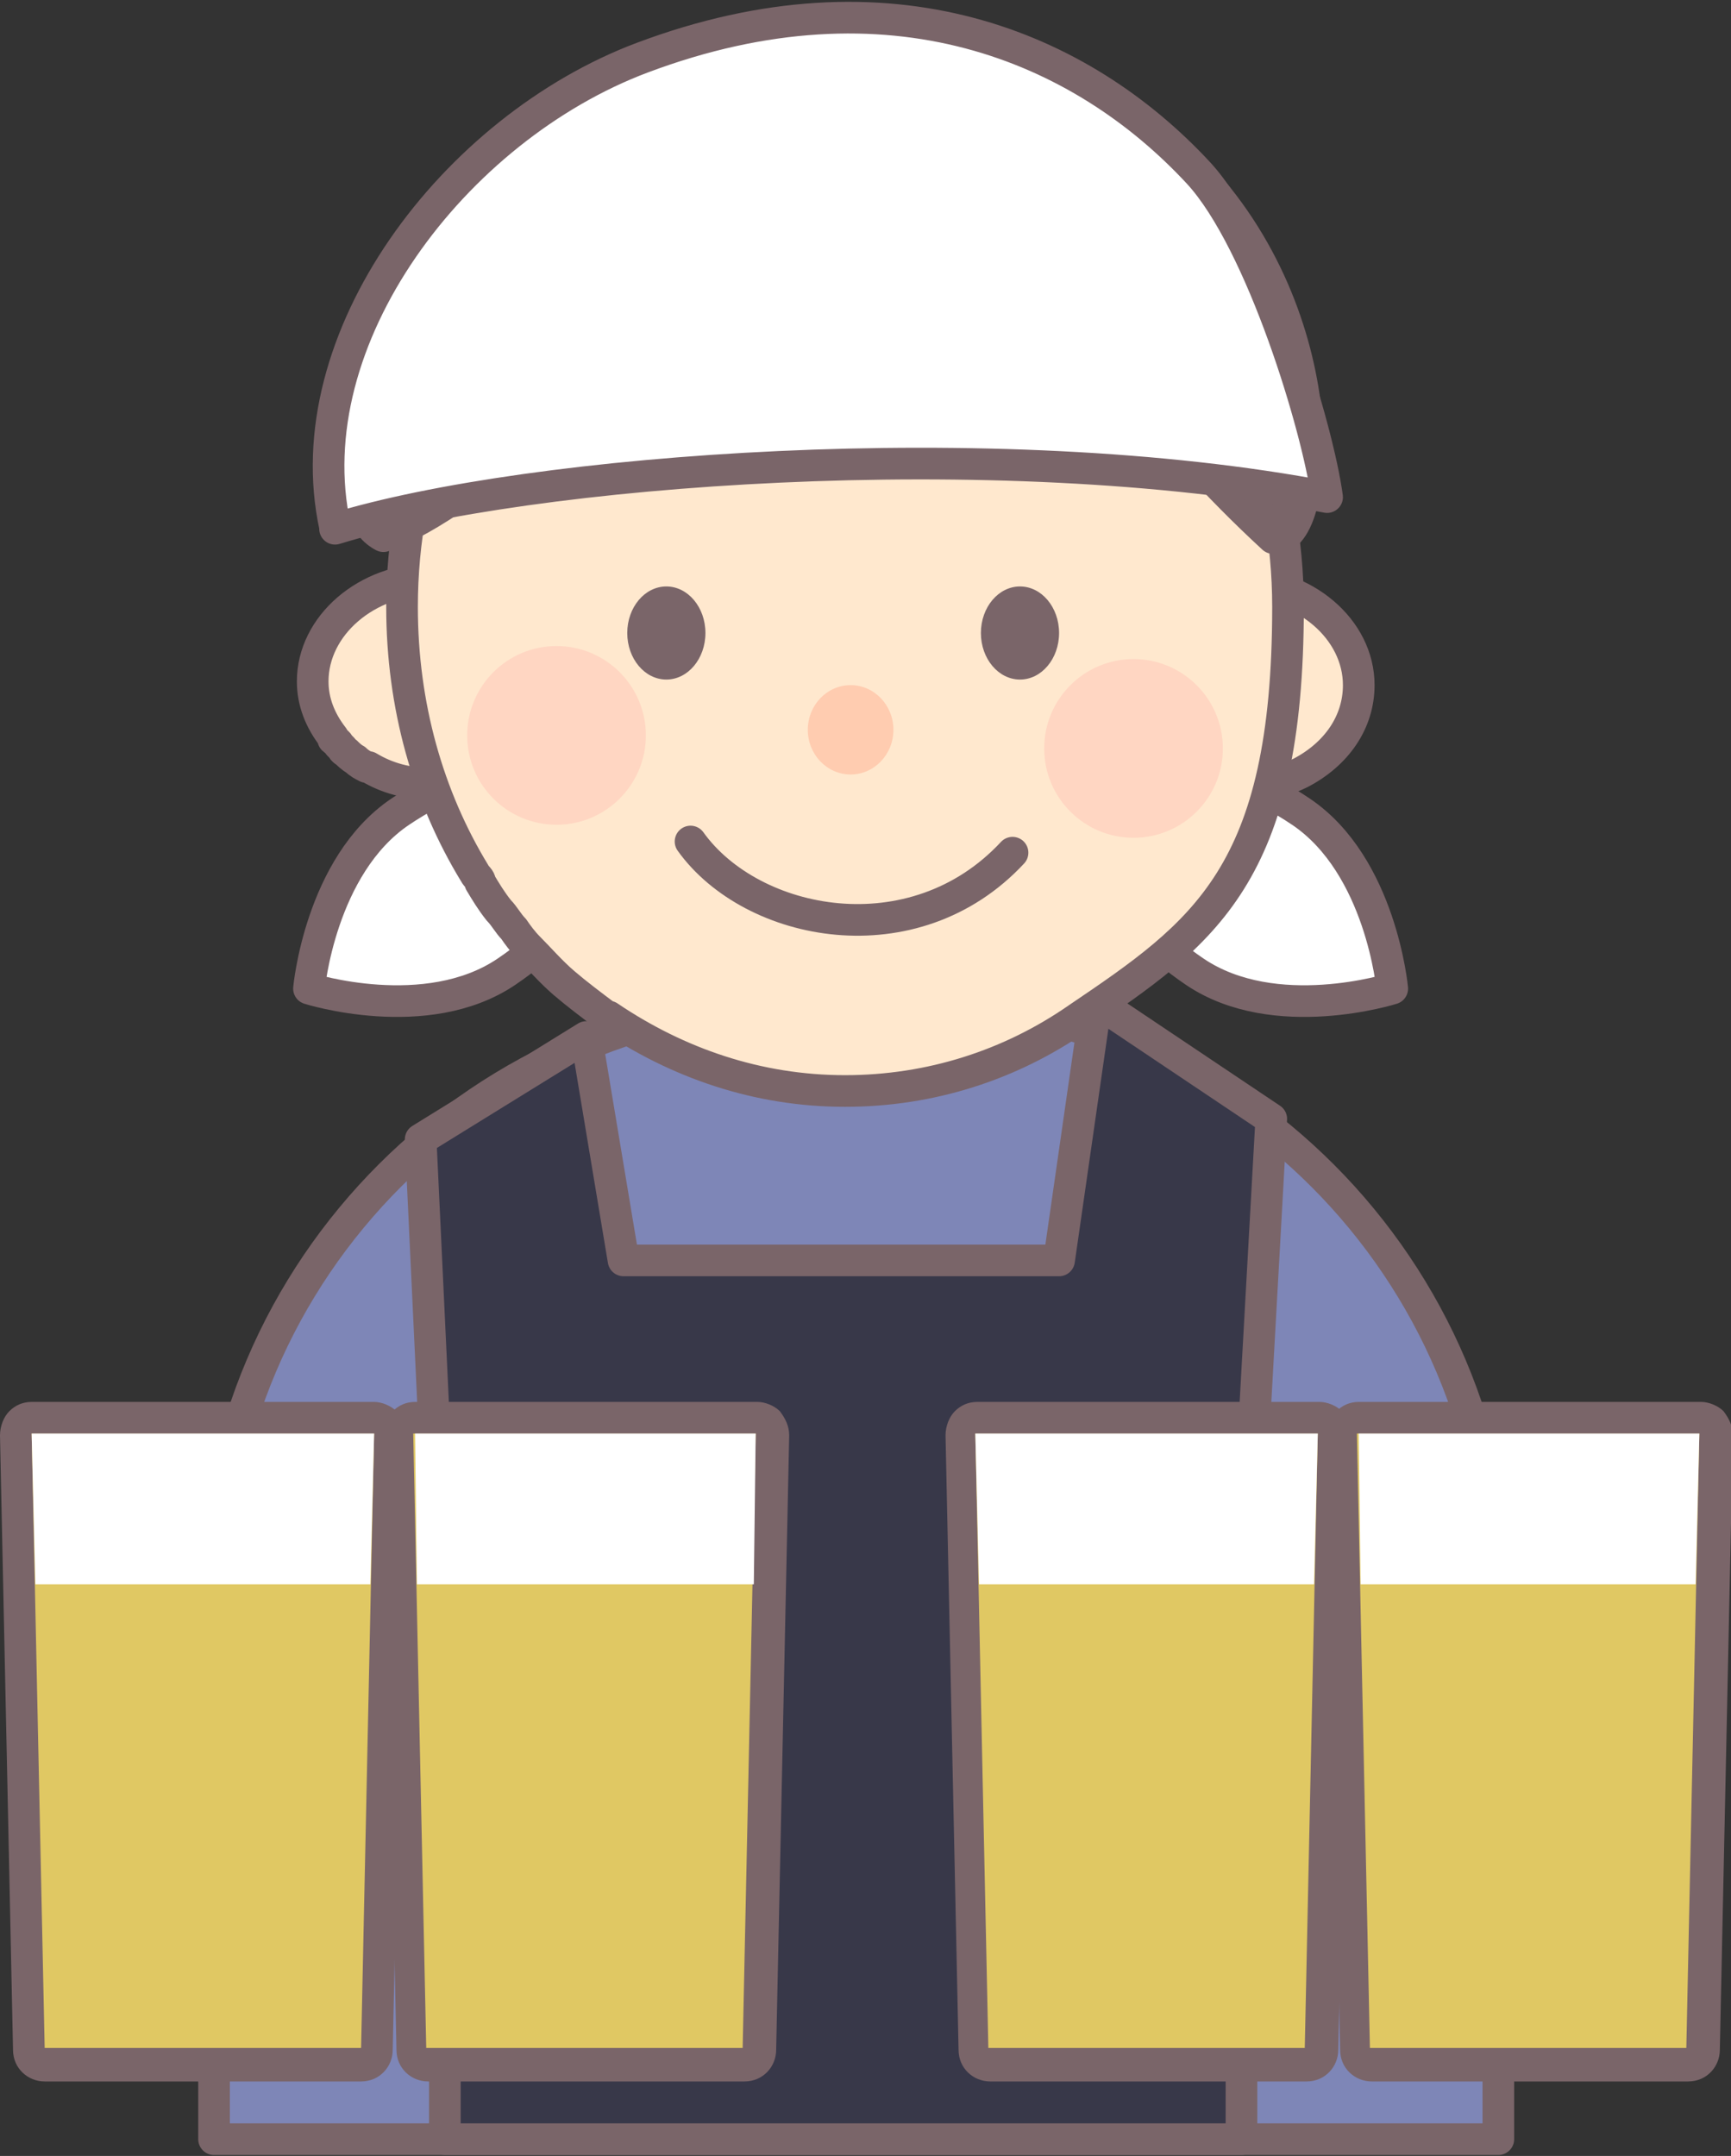
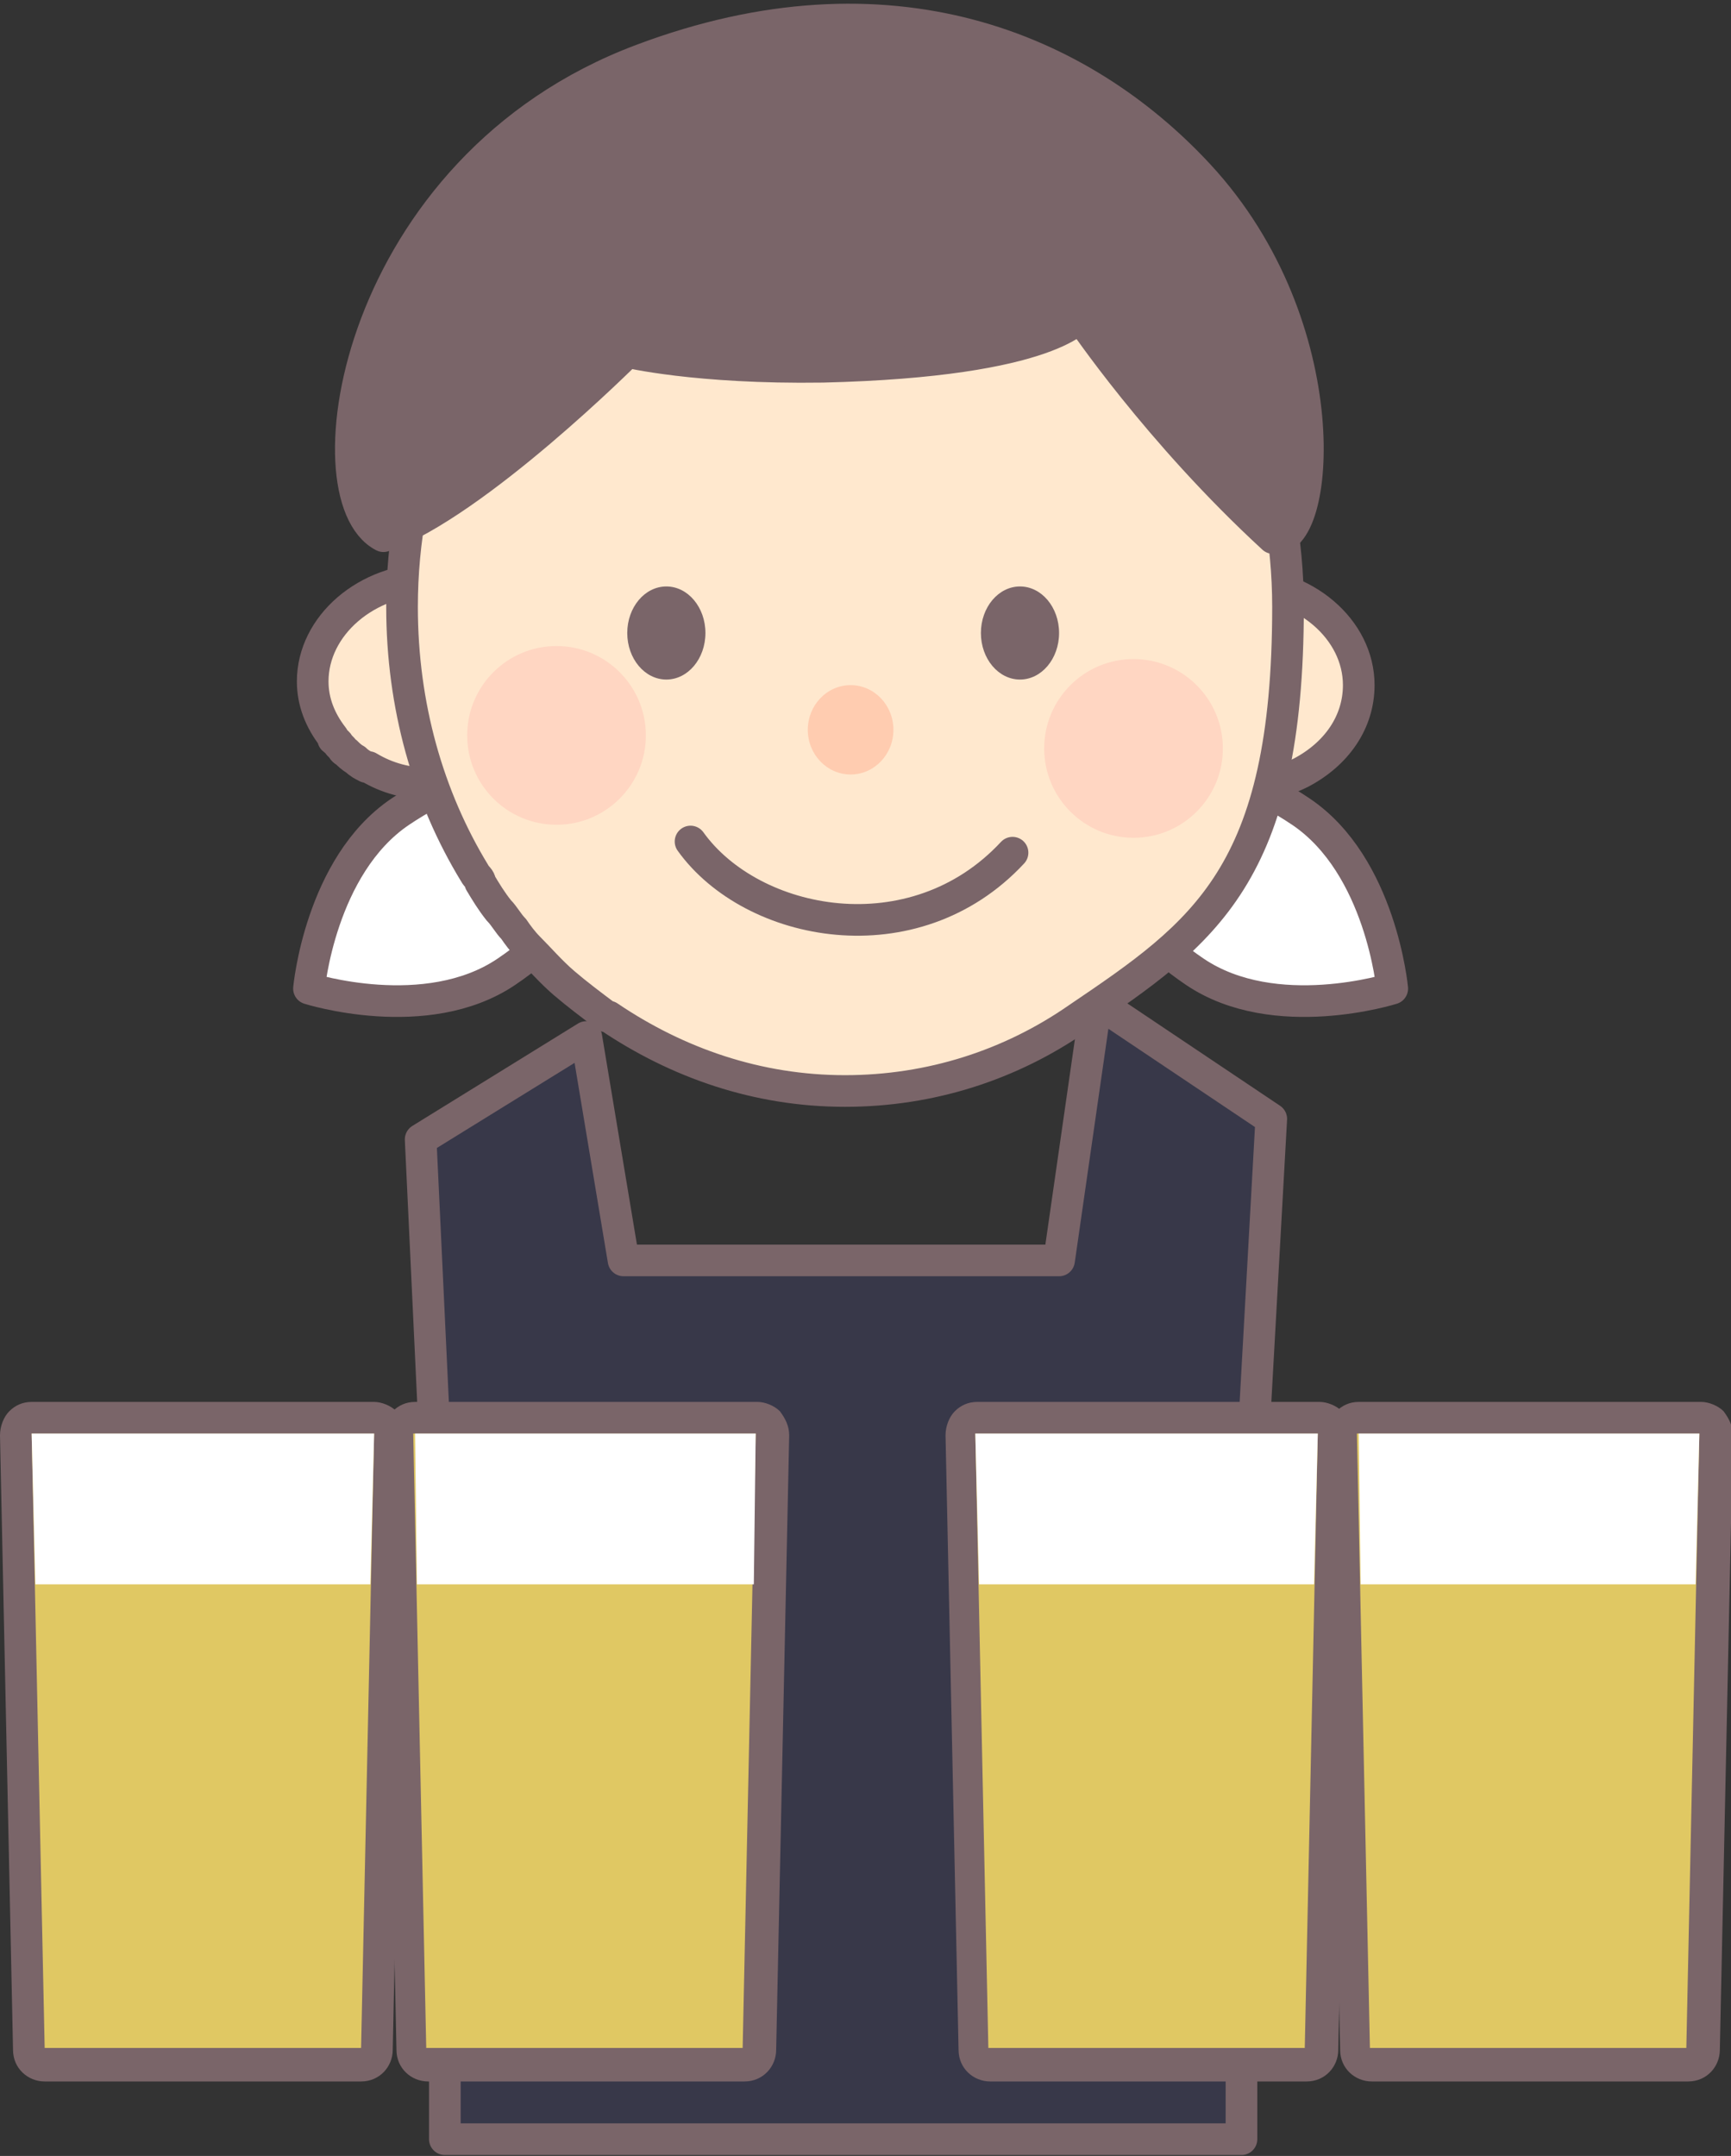
<svg xmlns="http://www.w3.org/2000/svg" viewBox="0 0 93 115.8">
  <rect x="0" y="0" width="93" height="115.8" fill="#333333" stroke="none" />
-   <path d="M43.8,53.7h4.5c17.8,0,32.2,14.5,32.2,32.2v29H11.5v-29c0-17.8,14.5-32.2,32.2-32.2Z" fill="#7e86b7" stroke="#7a6569" stroke-linecap="round" stroke-linejoin="round" stroke-width="1.7" />
  <polygon points="66.7 114.9 66.7 88.8 68.3 60.1 58.9 53.8 56.9 67.7 33.5 67.7 31.5 55.7 22.6 61.2 23.9 88.8 23.9 114.9 66.7 114.9" fill="#383849" stroke="#7a6569" stroke-linecap="round" stroke-linejoin="round" stroke-width="1.7" />
  <path d="M32.1,42.7c1.6,2.4-.6,6.6-4.9,9.5-4.3,2.9-10.6.9-10.6.9,0,0,.6-6.6,4.9-9.5,4.3-2.9,9-3.3,10.6-.9Z" fill="#fff" stroke="#7a6569" stroke-linecap="round" stroke-linejoin="round" stroke-width="1.7" />
  <path d="M59.3,42.7c-1.6,2.4.6,6.6,4.9,9.5,4.3,2.9,10.6.9,10.6.9,0,0-.6-6.6-4.9-9.5-4.3-2.9-9-3.3-10.6-.9Z" fill="#fff" stroke="#7a6569" stroke-linecap="round" stroke-linejoin="round" stroke-width="1.7" />
  <path d="M63.5,52.8s0,0,0,0c0,0,0,0,0,0Z" fill="#ef1833" />
  <path d="M19.7,41.2c-.2-.1-.4-.2-.6-.4,0,0,0,0,0,0-.2-.1-.4-.3-.5-.4,0,0-.2-.1-.2-.2,0,0-.1-.1-.2-.2,0-.1-.2-.2-.3-.3,0,0,0,0,0-.1-.7-.9-1.1-1.9-1.1-3,0-3,2.9-5.5,6.4-5.5,0,0,0,0,0,0,3.6,0,6.5,2.5,6.5,5.5,0,2-1.2,3.7-3.1,4.7-1,.5-2.1.8-3.4.8-1.3,0-2.4-.3-3.4-.9Z" fill="#ffe8ce" stroke="#7a6569" stroke-linecap="round" stroke-linejoin="round" stroke-width="1.7" />
  <path d="M63,41.4c-.2-.1-.4-.2-.6-.4,0,0,0,0,0,0-.2-.1-.4-.3-.5-.4,0,0-.2-.1-.2-.2,0,0-.1-.1-.2-.2,0-.1-.2-.2-.3-.3,0,0,0,0,0-.1-.7-.9-1.1-1.9-1.1-3,0-3,2.9-5.5,6.4-5.5,0,0,0,0,0,0,3.6,0,6.5,2.5,6.5,5.5,0,2-1.2,3.7-3.1,4.7-1,.5-2.1.8-3.4.8-1.3,0-2.4-.3-3.4-.9Z" fill="#ffe8ce" stroke="#7a6569" stroke-linecap="round" stroke-linejoin="round" stroke-width="1.7" />
  <path d="M32.6,54.6c-.8-.6-1.6-1.2-2.3-1.8,0,0,0,0,0,0-.7-.6-1.3-1.3-1.9-1.9-.3-.3-.6-.7-.8-1-.3-.3-.5-.7-.8-1-.4-.5-.7-1-1-1.5,0-.2-.2-.3-.3-.5-2.5-4.1-3.9-9-3.9-14.3,0-14.4,10.6-26,23.8-26.1,0,0,0,0,0,0,13.1,0,23.8,11.7,23.8,26.1s-4.5,17.5-11.3,22.1c-3.6,2.5-7.9,3.9-12.5,3.9-4.7,0-9-1.5-12.7-4Z" fill="#ffe8ce" stroke="#7a6569" stroke-linecap="round" stroke-linejoin="round" stroke-width="1.7" />
  <path d="M37.1,45.2c3.3,4.6,12,6.3,17.3.6" fill="none" stroke="#7a6569" stroke-linecap="round" stroke-linejoin="round" stroke-width="1.7" />
  <path d="M58.1,16.9s-1.4,2.5-13.9,2.8c-6.8.1-10.5-.8-10.5-.8,0,0-8.1,8.1-13.1,9.9-4.1-2.1-1.6-19.8,13.9-25.6,13.3-5,23.6-.6,29.9,6.2,7.6,8.2,6.5,20,4,19.5-6.2-5.7-10.3-11.8-10.3-11.8Z" fill="#7a6569" stroke="#7a6569" stroke-linecap="round" stroke-linejoin="round" stroke-width="1.7" />
-   <path d="M18,28.3c-2.2-10.1,6.4-21.4,16.5-25.2,13.3-5,23.6-.6,29.9,6.2,3.4,3.7,6.4,13.7,6.9,17.4-17.8-3.4-42.9-1.5-53.3,1.7Z" fill="#fff" stroke="#7a6569" stroke-linecap="round" stroke-linejoin="round" stroke-width="1.7" />
  <ellipse cx="35.8" cy="34" rx="2.1" ry="2.5" fill="#7a6569" />
  <ellipse cx="54.8" cy="34" rx="2.1" ry="2.5" fill="#7a6569" />
  <circle cx="29.9" cy="39.5" r="4.8" fill="#ffd6c2" />
  <circle cx="60.9" cy="40.2" r="4.8" fill="#ffd6c2" />
  <ellipse cx="45.7" cy="39.2" rx="2.3" ry="2.4" fill="#ffccb0" />
  <g>
    <g>
      <path d="M2.4,110.9c-.5,0-.9-.4-.9-.9l-.7-33c0-.2,0-.5.2-.6.2-.2.4-.3.6-.3h18.3c.2,0,.5,0,.6.3.2.2.3.4.2.6l-.7,33c0,.5-.4.9-.9.9H2.4Z" fill="#e0c863" />
      <path d="M20.1,77l-.7,33H2.4l-.7-33h18.3M20.1,75.3H1.7c-.5,0-.9.2-1.2.5-.3.3-.5.8-.5,1.3l.7,33c0,1,.8,1.7,1.7,1.7h17c1,0,1.7-.8,1.7-1.7l.7-33c0-.5-.2-.9-.5-1.3-.3-.3-.8-.5-1.2-.5h0ZM20.1,78.8h0,0Z" fill="#7a6569" />
    </g>
    <polygon points="19.9 85.1 1.9 85.1 1.7 77 20.1 77 19.9 85.1" fill="#fff" />
  </g>
  <g>
    <g>
      <path d="M23,110.9c-.5,0-.9-.4-.9-.9l-.7-33c0-.2,0-.5.2-.6.2-.2.4-.3.6-.3h18.3c.2,0,.5,0,.6.3.2.2.3.4.2.6l-.7,33c0,.5-.4.9-.9.9h-17Z" fill="#e0c863" />
      <path d="M40.6,77l-.7,33h-17l-.7-33h18.3M40.6,75.3h-18.3c-.5,0-.9.2-1.2.5-.3.3-.5.8-.5,1.3l.7,33c0,1,.8,1.7,1.7,1.7h17c1,0,1.7-.8,1.7-1.7l.7-33c0-.5-.2-.9-.5-1.3-.3-.3-.8-.5-1.2-.5h0ZM40.6,78.8h0,0Z" fill="#7a6569" />
    </g>
    <polygon points="40.5 85.1 22.4 85.1 22.3 77 40.6 77 40.5 85.1" fill="#fff" />
  </g>
  <g>
    <g>
      <path d="M53.1,110.9c-.5,0-.9-.4-.9-.9l-.7-33c0-.2,0-.5.2-.6.2-.2.4-.3.6-.3h18.3c.2,0,.5,0,.6.3.2.2.3.4.2.6l-.7,33c0,.5-.4.9-.9.9h-17Z" fill="#e0c863" />
      <path d="M70.8,77l-.7,33h-17l-.7-33h18.3M70.8,75.3h-18.3c-.5,0-.9.2-1.2.5-.3.3-.5.8-.5,1.3l.7,33c0,1,.8,1.7,1.7,1.7h17c1,0,1.7-.8,1.7-1.7l.7-33c0-.5-.2-.9-.5-1.3-.3-.3-.8-.5-1.2-.5h0ZM70.8,78.8h0,0Z" fill="#7a6569" />
    </g>
    <polygon points="70.6 85.1 52.6 85.1 52.4 77 70.8 77 70.6 85.1" fill="#fff" />
  </g>
  <g>
    <g>
      <path d="M73.6,110.9c-.5,0-.9-.4-.9-.9l-.7-33c0-.2,0-.5.2-.6.2-.2.4-.3.6-.3h18.3c.2,0,.5,0,.6.3.2.2.3.4.2.6l-.7,33c0,.5-.4.9-.9.9h-17Z" fill="#e0c863" />
      <path d="M91.3,77l-.7,33h-17l-.7-33h18.3M91.3,75.3h-18.3c-.5,0-.9.2-1.2.5-.3.3-.5.8-.5,1.3l.7,33c0,1,.8,1.7,1.7,1.7h17c1,0,1.7-.8,1.7-1.7l.7-33c0-.5-.2-.9-.5-1.3-.3-.3-.8-.5-1.2-.5h0ZM91.3,78.8h0,0Z" fill="#7a6569" />
    </g>
    <polygon points="91.1 85.1 73.1 85.1 73 77 91.3 77 91.1 85.1" fill="#fff" />
  </g>
</svg>